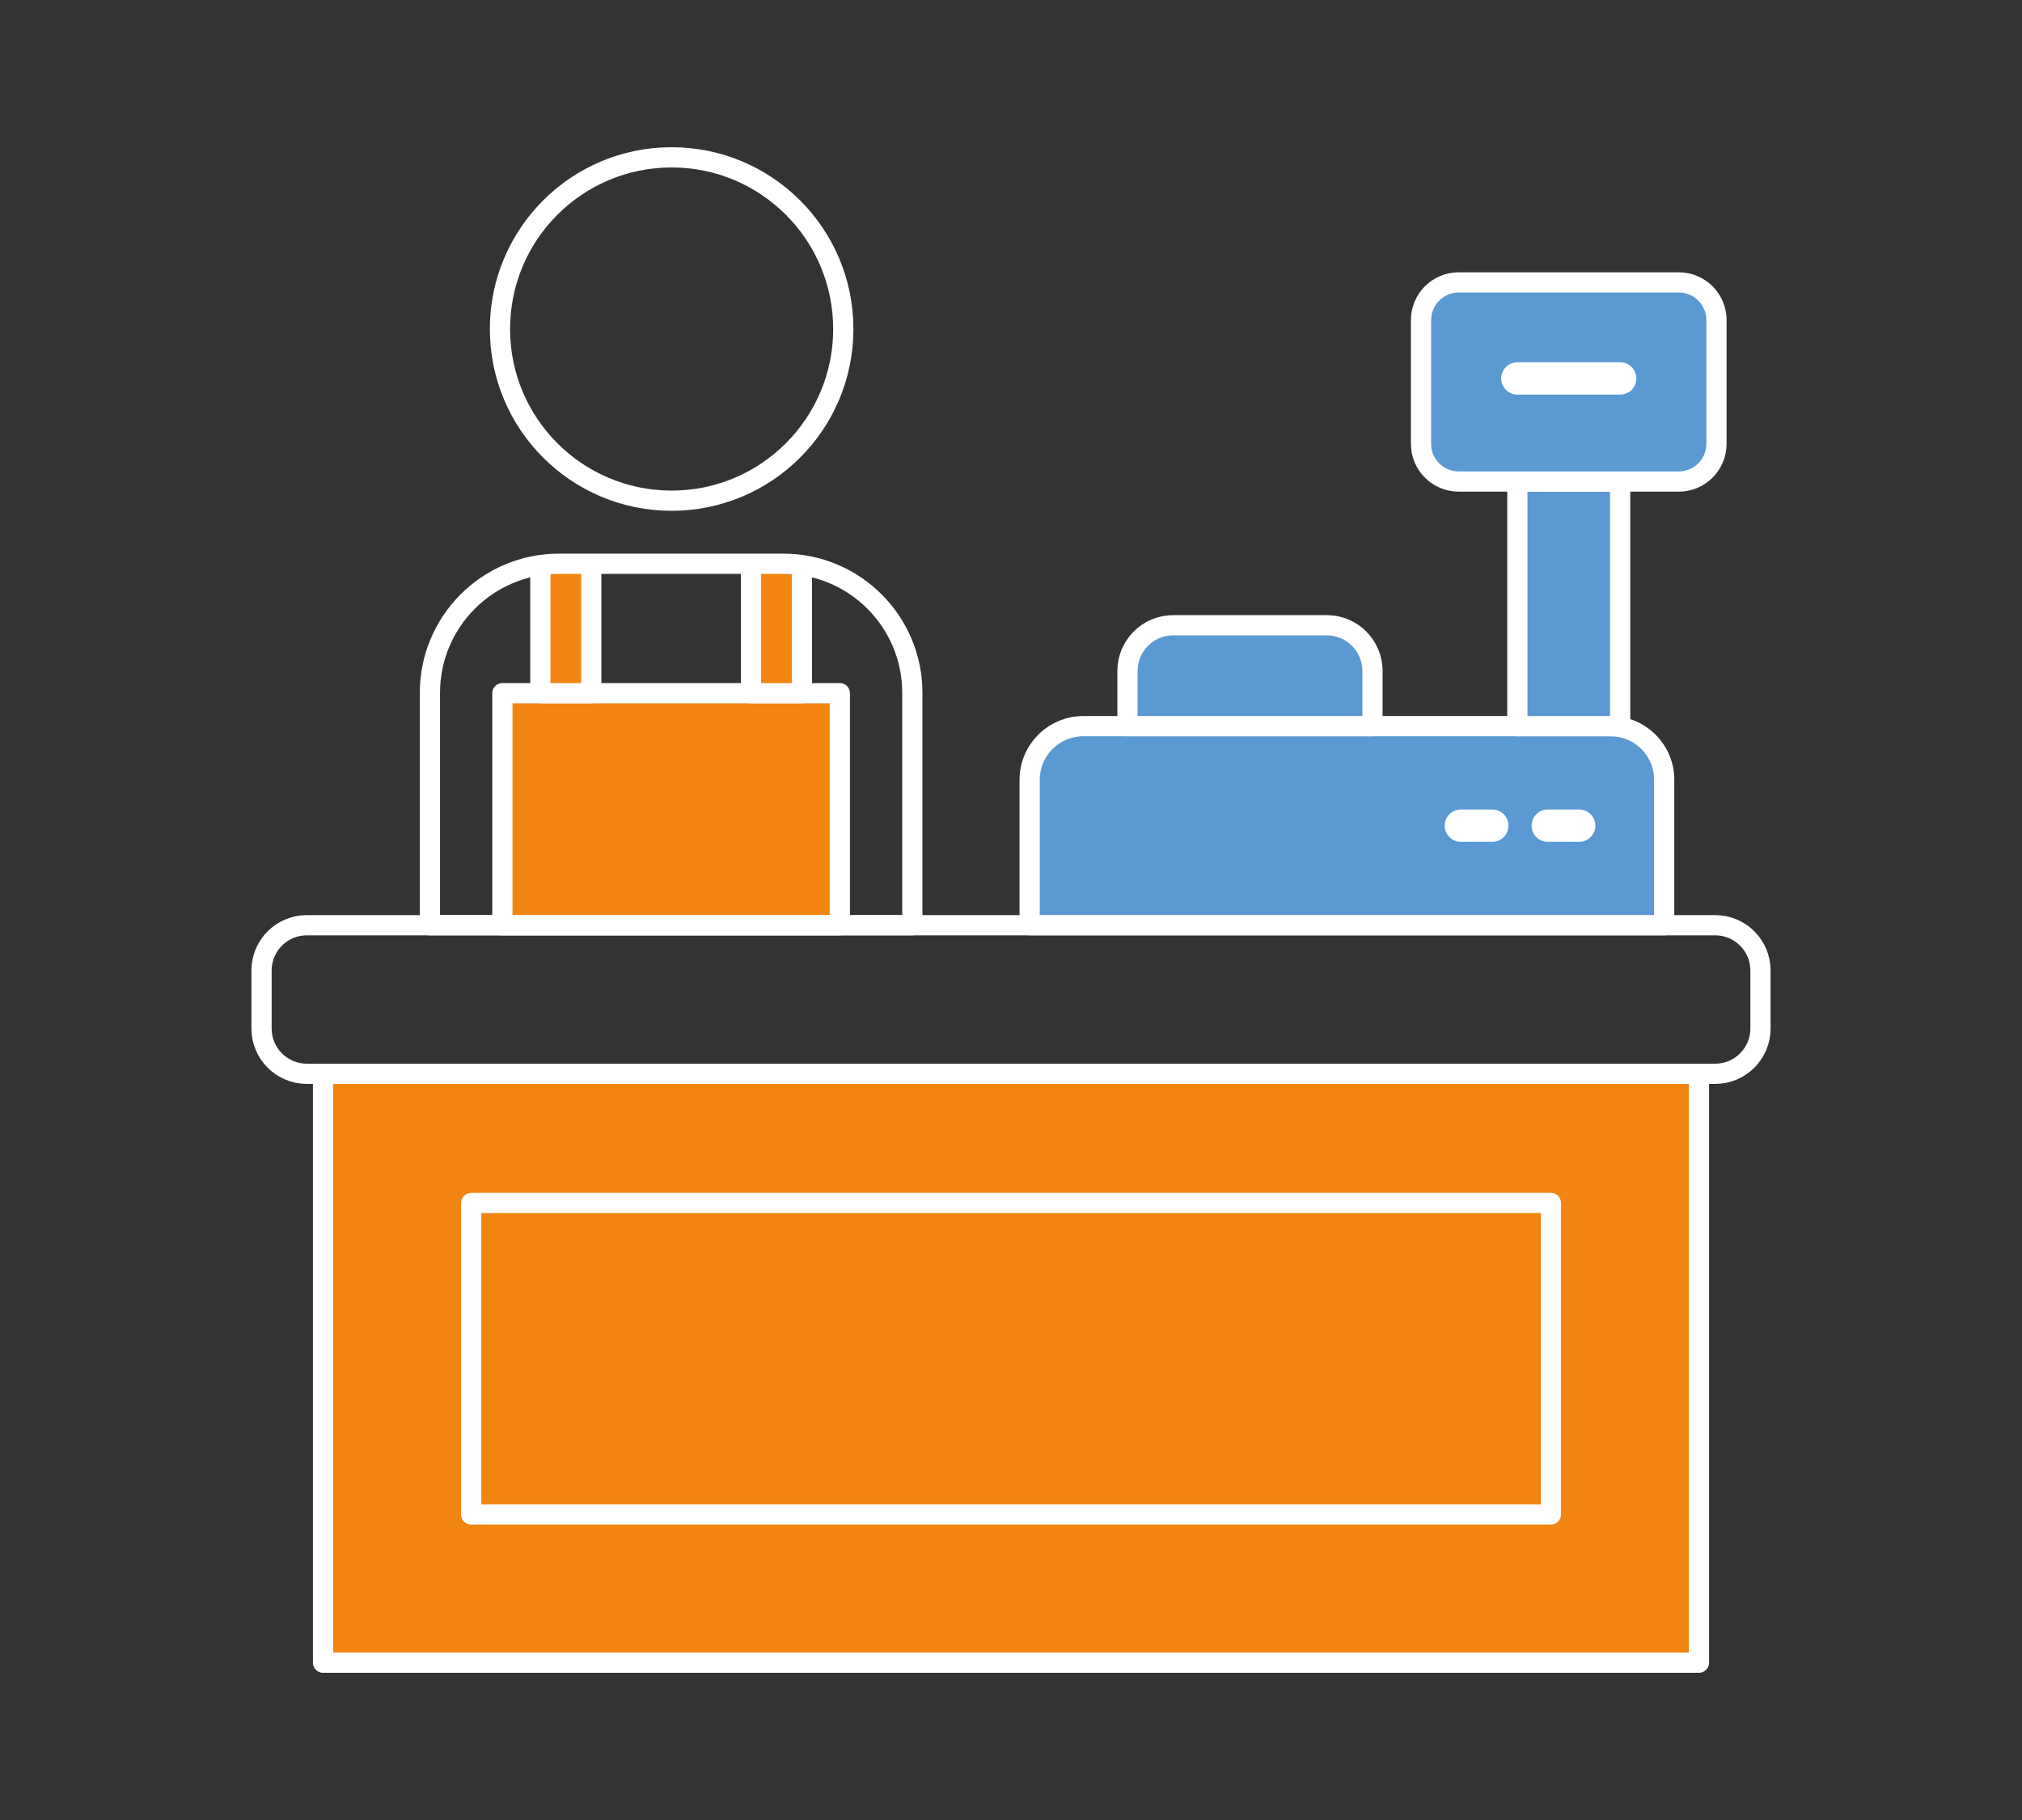
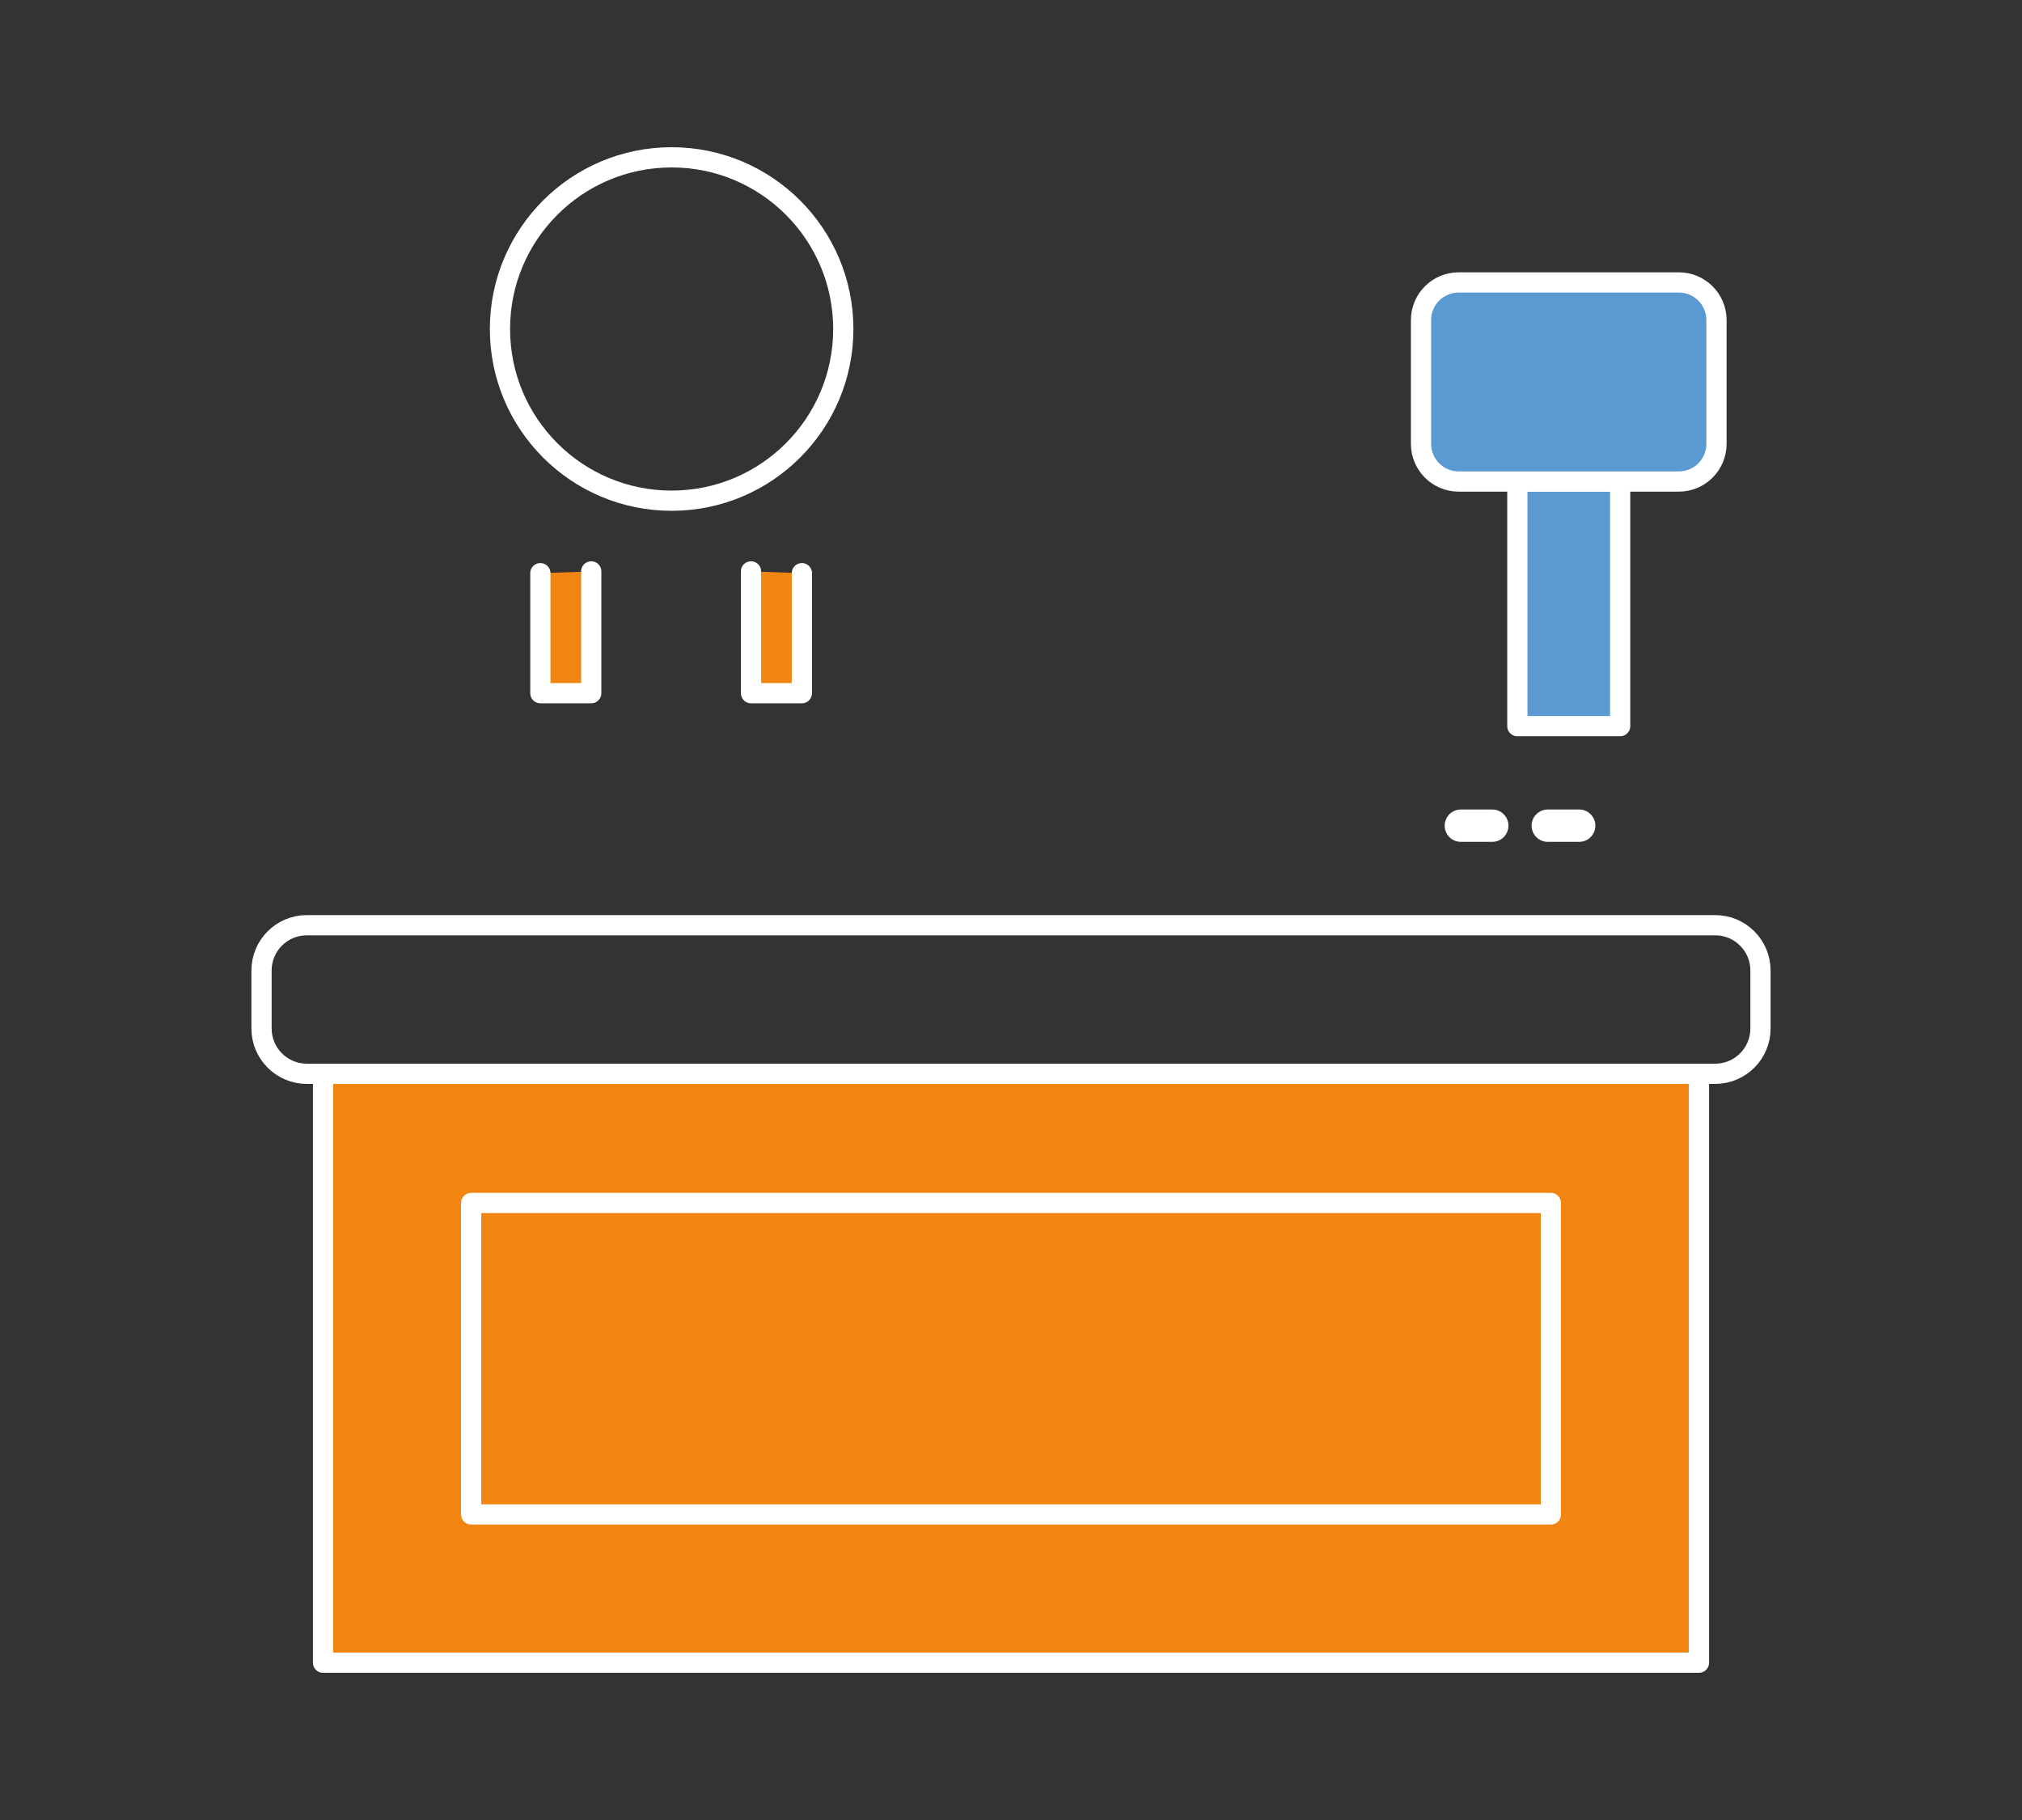
<svg xmlns="http://www.w3.org/2000/svg" version="1.1" x="0px" y="0px" viewBox="0 0 500 450" style="enable-background:new 0 0 500 450;" xml:space="preserve">
  <rect x="0" y="0" width="500" height="450" fill="#333333" stroke="none" />
  <style type="text/css">
	.st0{display:none;}
	.st1{display:inline;fill:#004996;}
	.st2{fill:#FFFFFF;stroke:#05549E;stroke-width:7;stroke-linejoin:round;stroke-miterlimit:10;}
	.st3{fill:none;stroke:#F28411;stroke-width:7;stroke-miterlimit:10;}
	.st4{fill:none;stroke:#F28411;stroke-width:5;stroke-miterlimit:10;stroke-dasharray:12.042,12.042;}
	.st5{fill:#D1E9F8;}
	.st6{fill:none;stroke:#05549E;stroke-width:7;stroke-linejoin:round;stroke-miterlimit:10;}
	.st7{fill:#5A99D2;stroke:#05549E;stroke-width:7;stroke-linejoin:round;stroke-miterlimit:10;}
	.st8{fill:#D2EAF9;stroke:#05549E;stroke-width:7;stroke-linejoin:round;stroke-miterlimit:10;}
	.st9{fill:#D2EAF9;}
	.st10{fill:#FFFFFF;}
	.st11{fill:#5A99D2;stroke:#05549E;stroke-width:6;stroke-linecap:round;stroke-linejoin:round;stroke-miterlimit:10;}
	.st12{fill:#F28411;stroke:#05549E;stroke-width:6;stroke-miterlimit:10;}
	.st13{fill:#FFFFFF;stroke:#05549E;stroke-width:6;stroke-miterlimit:10;}
	.st14{fill:#5A99D2;stroke:#05549E;stroke-width:6;stroke-miterlimit:10;}
	
		.st15{fill-rule:evenodd;clip-rule:evenodd;fill:#FFFFFF;stroke:#05549E;stroke-width:6;stroke-linejoin:round;stroke-miterlimit:10;}
	.st16{fill-rule:evenodd;clip-rule:evenodd;fill:#F28411;stroke:#05549E;stroke-width:6;stroke-miterlimit:10;}
	.st17{fill-rule:evenodd;clip-rule:evenodd;fill:#FFFFFF;stroke:#05549E;stroke-width:6;stroke-miterlimit:10;}
	.st18{fill-rule:evenodd;clip-rule:evenodd;fill:none;stroke:#05549E;stroke-width:6;stroke-miterlimit:10;}
	.st19{fill-rule:evenodd;clip-rule:evenodd;fill:none;stroke:#05549E;stroke-width:6;stroke-linecap:round;stroke-miterlimit:10;}
	.st20{fill-rule:evenodd;clip-rule:evenodd;fill:#5A99D2;stroke:#05549E;stroke-width:6;stroke-miterlimit:10;}
	
		.st21{fill-rule:evenodd;clip-rule:evenodd;fill:#5A99D2;stroke:#05549E;stroke-width:6;stroke-linecap:round;stroke-linejoin:round;stroke-miterlimit:10;}
	
		.st22{fill-rule:evenodd;clip-rule:evenodd;fill:none;stroke:#5A99D2;stroke-width:6;stroke-linecap:round;stroke-linejoin:round;stroke-miterlimit:10;stroke-dasharray:0.1,15;}
	.st23{fill:none;stroke:#05549E;stroke-width:6;stroke-miterlimit:10;}
	.st24{fill:#F28411;stroke:#05549E;stroke-width:6;stroke-linecap:round;stroke-linejoin:round;stroke-miterlimit:10;}
	.st25{fill:none;stroke:#05549E;stroke-width:6;stroke-linecap:round;stroke-linejoin:round;stroke-miterlimit:10;}
	.st26{fill:#F28411;stroke:#05549E;stroke-width:6;stroke-linejoin:round;stroke-miterlimit:10;}
	.st27{fill:#FFFFFF;stroke:#05549E;stroke-width:6;stroke-linecap:round;stroke-linejoin:round;stroke-miterlimit:10;}
	.st28{fill-rule:evenodd;clip-rule:evenodd;fill:none;stroke:#05549E;stroke-width:7;stroke-miterlimit:10;}
	.st29{fill-rule:evenodd;clip-rule:evenodd;fill:#F28411;stroke:#05549E;stroke-width:7;stroke-miterlimit:10;}
	.st30{fill-rule:evenodd;clip-rule:evenodd;fill:#5A99D2;stroke:#05549E;stroke-width:7;stroke-miterlimit:10;}
	.st31{fill-rule:evenodd;clip-rule:evenodd;fill:none;stroke:#05549E;stroke-width:12;stroke-miterlimit:10;}
	.st32{fill-rule:evenodd;clip-rule:evenodd;fill:none;stroke:#707171;stroke-width:12;stroke-miterlimit:10;}
	.st33{fill-rule:evenodd;clip-rule:evenodd;fill:none;stroke:#5A99D2;stroke-width:12;stroke-miterlimit:10;}
	.st34{fill-rule:evenodd;clip-rule:evenodd;fill:none;stroke:#F28411;stroke-width:12;stroke-miterlimit:10;}
	.st35{fill:#F28411;stroke:#05549E;stroke-width:7;stroke-linejoin:round;stroke-miterlimit:10;}
	.st36{fill:#05549E;}
	.st37{fill:none;stroke:#F28411;stroke-width:5;stroke-miterlimit:10;}
	.st38{fill:none;stroke:#F28411;stroke-width:5;stroke-linecap:round;stroke-miterlimit:10;}
	.st39{fill:none;stroke:#F28411;stroke-width:5;stroke-linecap:round;stroke-linejoin:round;stroke-miterlimit:10;}
	.st40{fill:#F28411;stroke:#F28411;stroke-width:5;stroke-miterlimit:10;}
	.st41{fill:none;stroke:#5A99D2;stroke-width:5;stroke-miterlimit:10;}
	.st42{fill:none;stroke:#5A99D2;stroke-width:5;stroke-linecap:round;stroke-linejoin:round;stroke-miterlimit:10;}
	.st43{fill:none;stroke:#5A99D2;stroke-width:5;stroke-linecap:round;stroke-miterlimit:10;}
	.st44{fill:#5A99D2;stroke:#5A99D2;stroke-width:5;stroke-miterlimit:10;}
	.st45{fill:none;stroke:#FFFFFF;stroke-width:6.206;stroke-linecap:round;stroke-linejoin:round;stroke-miterlimit:10;}
	.st46{fill:#5A99D2;stroke:#FFFFFF;stroke-width:5;stroke-linecap:round;stroke-linejoin:round;stroke-miterlimit:10;}
	.st47{fill:none;stroke:#FFFFFF;stroke-width:5;stroke-linecap:round;stroke-linejoin:round;stroke-miterlimit:10;}
	.st48{fill:#F28411;stroke:#FFFFFF;stroke-width:5;stroke-linecap:round;stroke-linejoin:round;stroke-miterlimit:10;}
	.st49{fill:#5A99D2;stroke:#FFFFFF;stroke-width:6;stroke-linecap:round;stroke-linejoin:round;stroke-miterlimit:10;}
	.st50{fill:none;stroke:#FFFFFF;stroke-width:6;stroke-miterlimit:10;}
	.st51{fill:#F28411;stroke:#FFFFFF;stroke-width:6;stroke-linecap:round;stroke-linejoin:round;stroke-miterlimit:10;}
	.st52{fill:none;stroke:#FFFFFF;stroke-width:6;stroke-linecap:round;stroke-linejoin:round;stroke-miterlimit:10;}
	.st53{fill:#F28411;stroke:#FFFFFF;stroke-width:6;stroke-miterlimit:10;}
	.st54{fill:none;stroke:#FFFFFF;stroke-width:8;stroke-linecap:round;stroke-linejoin:round;stroke-miterlimit:10;}
	.st55{fill:#F28411;stroke:#FFFFFF;stroke-linecap:round;stroke-linejoin:round;stroke-miterlimit:10;}
	.st56{fill-rule:evenodd;clip-rule:evenodd;fill:#FFFFFF;}
	.st57{fill-rule:evenodd;clip-rule:evenodd;fill:#F28411;}
	.st58{fill-rule:evenodd;clip-rule:evenodd;fill:#5195D0;}
	.st59{fill:#5A99D2;stroke:#FFFFFF;stroke-width:5;stroke-linejoin:round;stroke-miterlimit:10;}
	.st60{fill:#004996;stroke:#FFFFFF;stroke-width:5;stroke-linejoin:round;stroke-miterlimit:10;}
	.st61{fill:none;stroke:#FFFFFF;stroke-width:5;stroke-linejoin:round;stroke-miterlimit:10;}
	.st62{fill:#F28411;stroke:#FFFFFF;stroke-width:5;stroke-linejoin:round;stroke-miterlimit:10;}
	.st63{fill:#5A99D2;stroke:#05549E;stroke-width:6;stroke-linejoin:round;stroke-miterlimit:10;}
</style>
  <g id="BG__x28_turn_off_before_export_x29_" class="st0">
    <rect x="-2608.39" y="-3243.23" class="st1" width="4095.79" height="3759.06" />
  </g>
  <g id="Layer_2">
</g>
  <g id="Layer_1">
    <g>
      <rect x="79.88" y="265.51" class="st48" width="340.24" height="145.59" />
      <rect x="116.51" y="297.44" class="st47" width="266.99" height="77.01" />
      <path class="st47" d="M424.13,228.76H75.87c-6.19,0-11.2,5.02-11.2,11.2v14.34c0,6.19,5.02,11.2,11.2,11.2h348.26    c6.19,0,11.2-5.02,11.2-11.2v-14.34C435.33,233.78,430.32,228.76,424.13,228.76z" />
-       <path class="st46" d="M398.24,179.54H267.9c-7.34,0-13.29,5.95-13.29,13.29v35.93h156.91v-35.93    C411.53,185.49,405.58,179.54,398.24,179.54z" />
-       <path class="st46" d="M328.07,154.59h-37.95c-6.25,0-11.32,5.07-11.32,11.32v13.63h60.59v-13.63    C339.39,159.65,334.33,154.59,328.07,154.59z" />
      <rect x="375.21" y="119.06" class="st46" width="25.42" height="60.48" />
      <path class="st46" d="M415.14,119.06H360.7c-5.14,0-9.31-4.17-9.31-9.31V79.14c0-5.14,4.17-9.31,9.31-9.31h54.44    c5.14,0,9.31,4.17,9.31,9.31v30.62C424.44,114.89,420.28,119.06,415.14,119.06z" />
-       <line class="st54" x1="375.21" y1="93.57" x2="400.63" y2="93.57" />
      <line class="st54" x1="361.24" y1="204.15" x2="369.01" y2="204.15" />
      <line class="st54" x1="382.73" y1="204.15" x2="390.5" y2="204.15" />
-       <rect x="124.23" y="171.39" class="st48" width="83.44" height="57.37" />
      <polyline class="st48" points="133.62,141.72 133.62,171.39 146.2,171.39 146.2,141.28   " />
      <polyline class="st48" points="185.71,141.28 185.71,171.39 198.29,171.39 198.29,141.72   " />
      <circle class="st47" cx="166.08" cy="81.35" r="42.45" />
-       <path class="st47" d="M193.69,139.39h-55.47c-17.62,0-31.91,14.29-31.91,31.91v57.46H225.6V171.3    C225.6,153.68,211.31,139.39,193.69,139.39z" />
    </g>
  </g>
</svg>